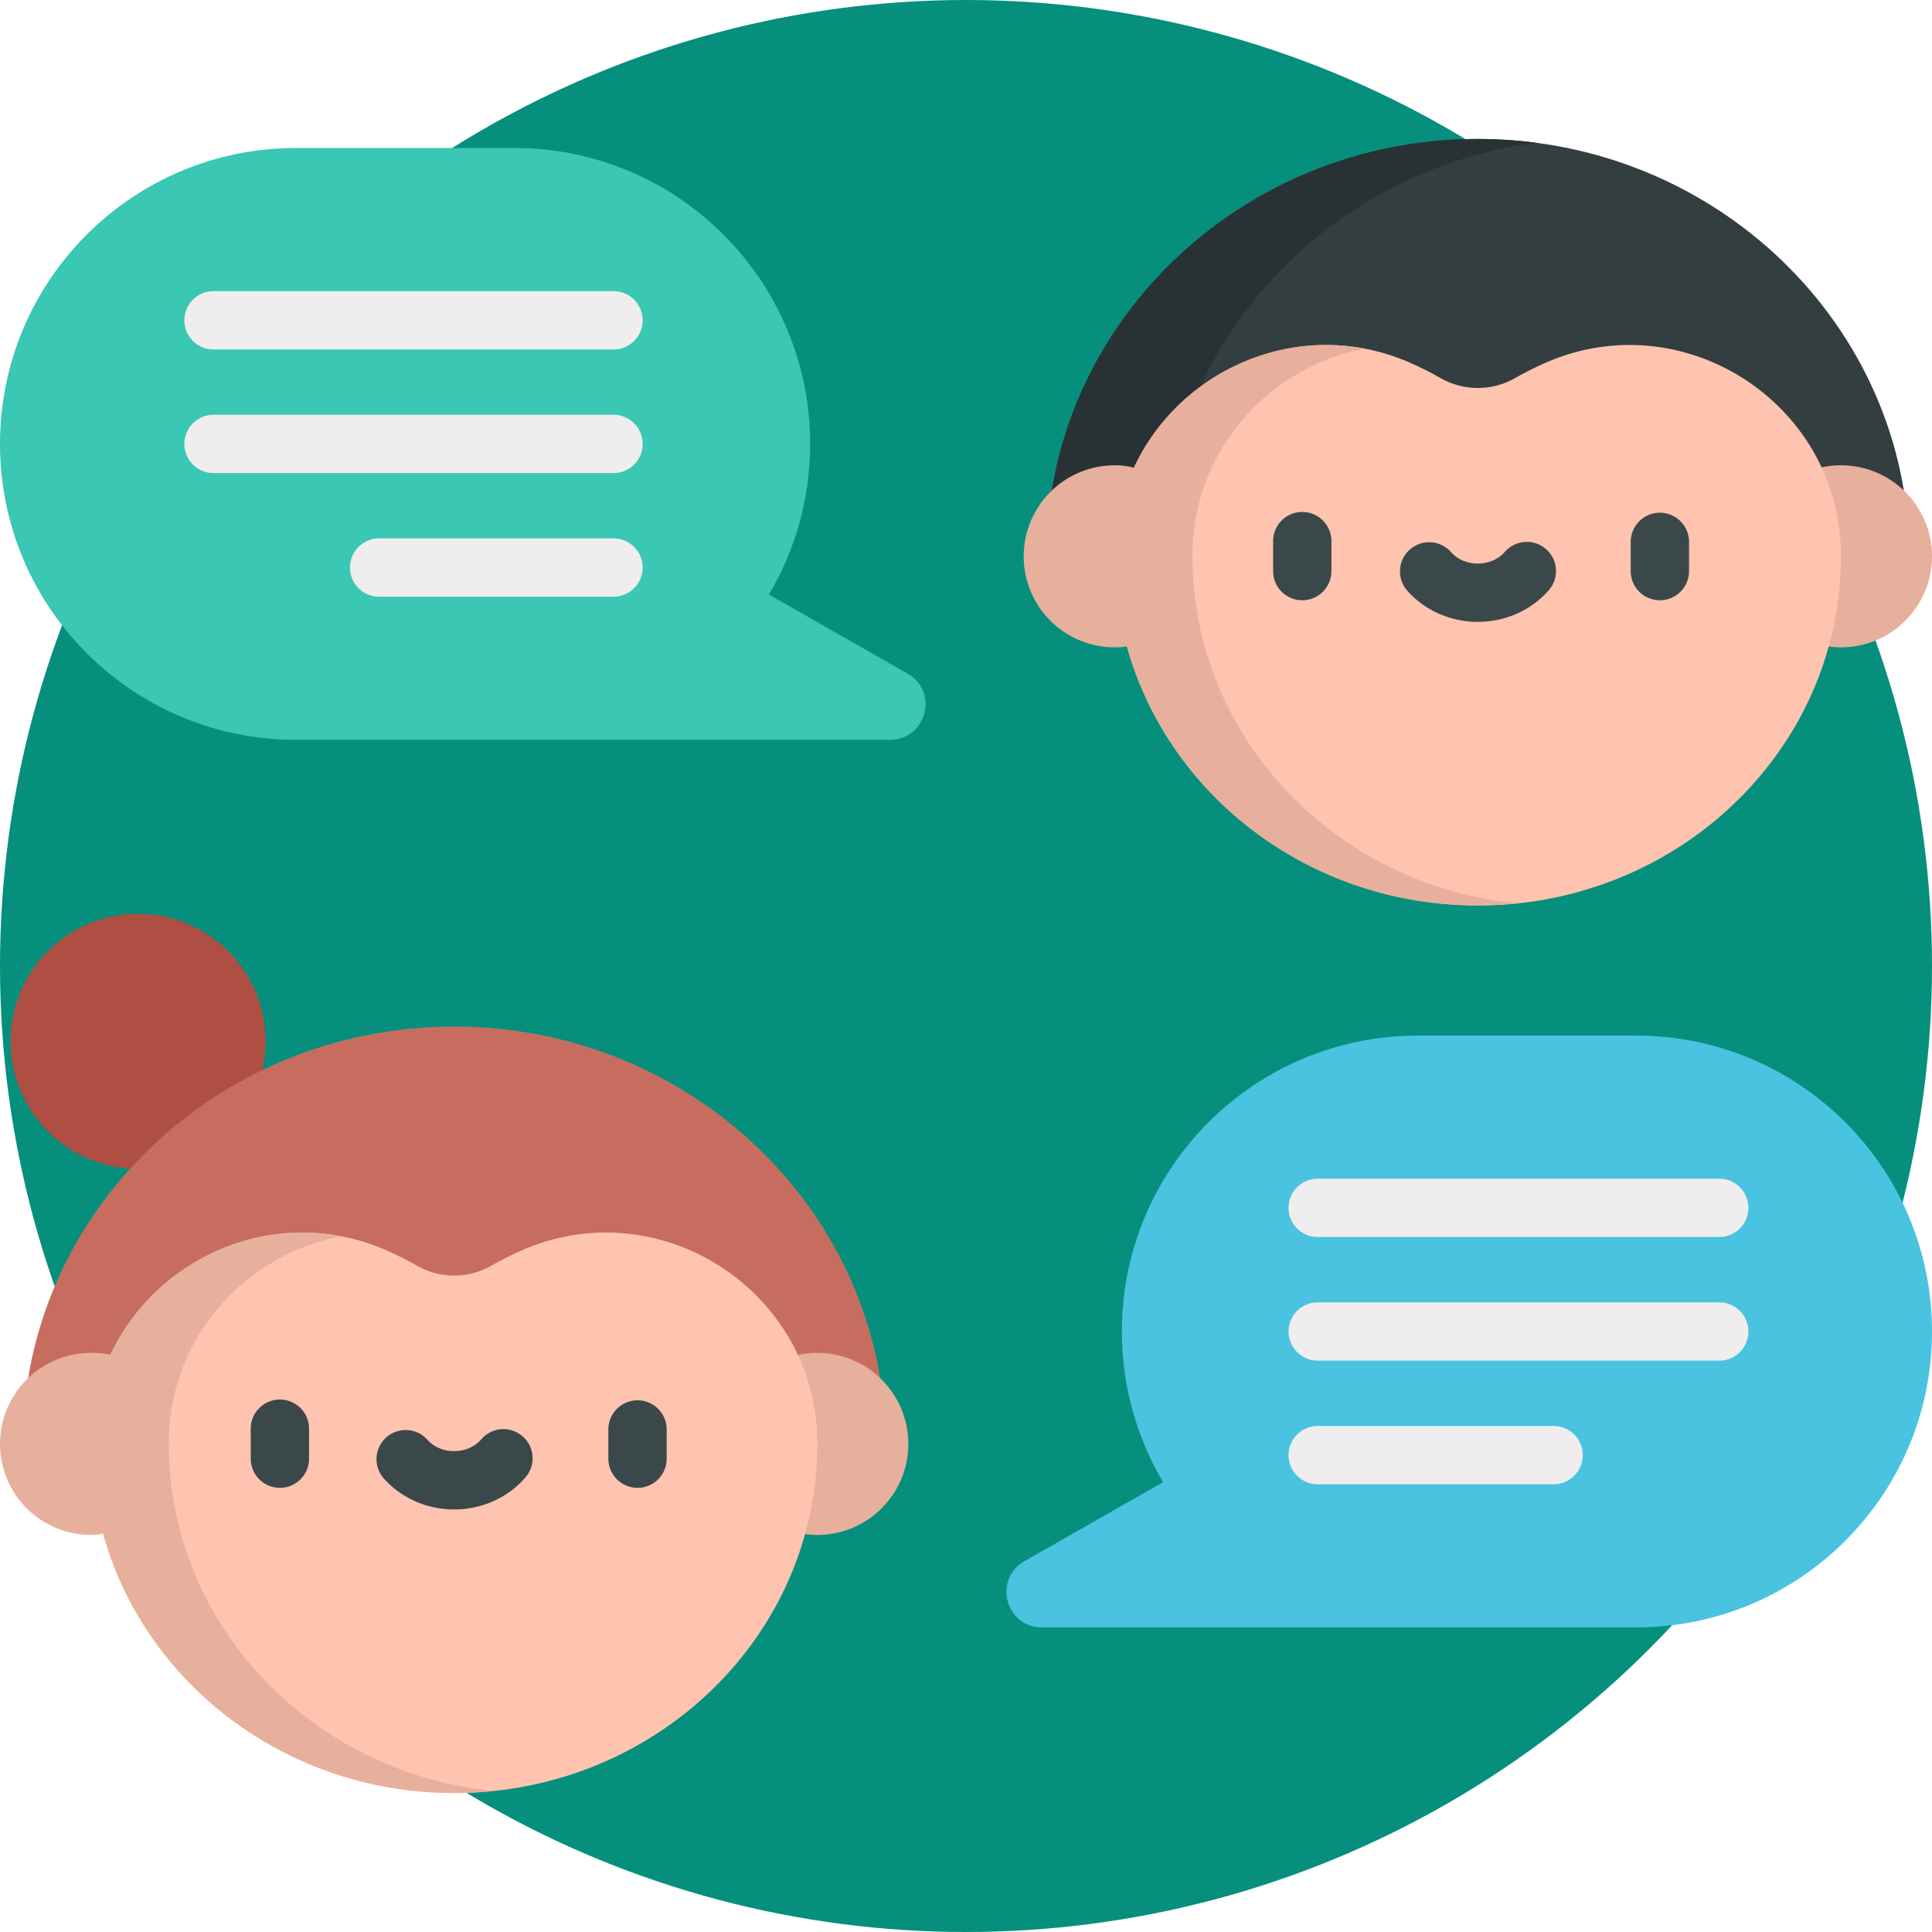
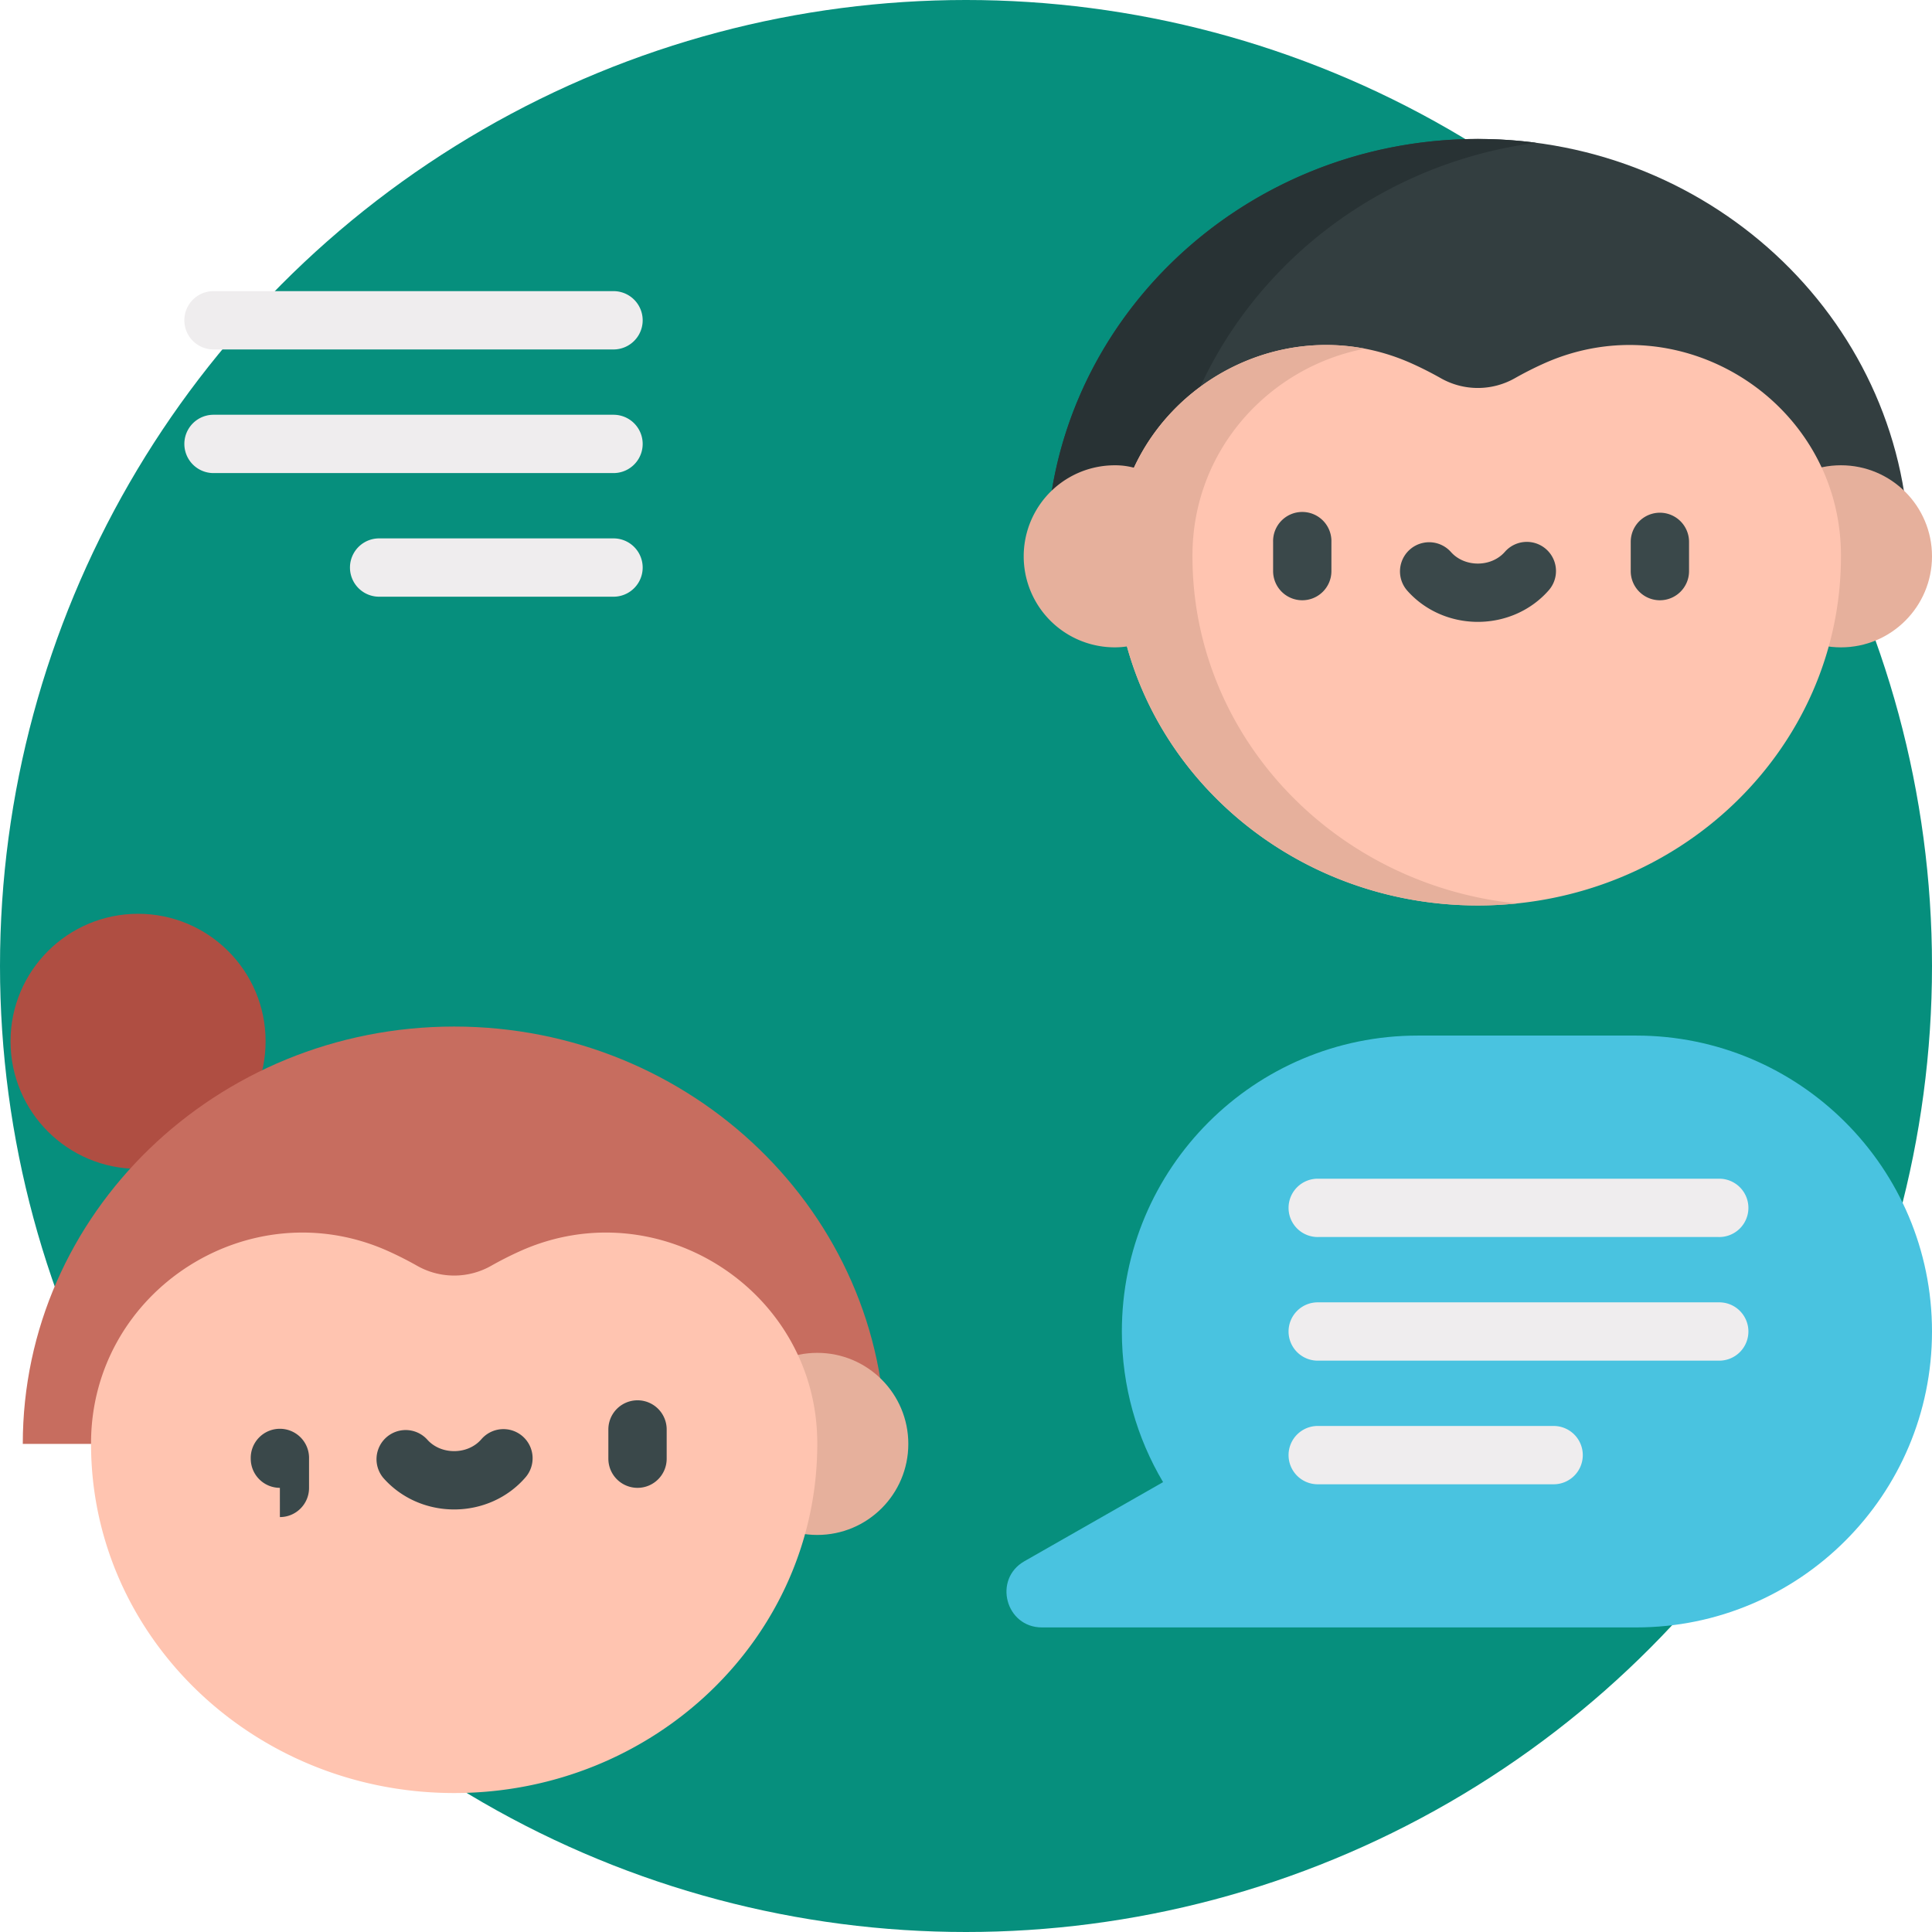
<svg xmlns="http://www.w3.org/2000/svg" width="97" height="97" viewBox="0 0 97 97">
  <g fill="none" fill-rule="nonzero">
    <circle cx="48.5" cy="48.5" r="48.5" fill="#068F7D" />
    <g transform="translate(0 6.82)">
      <circle cx="6.932" cy="45.462" r="6.403" fill="#AF4E42" />
      <path fill="#C76D5F" d="M44.46 65.674c0-11.554-9.716-20.954-21.658-20.954-11.942 0-21.658 9.4-21.658 20.954H44.46z" />
      <circle cx="41.033" cy="65.674" r="4.571" fill="#E6B09C" />
      <path fill="#FFC4B0" d="M41.033 65.591c-.037-7.636-8.003-12.733-14.957-9.579-.526.238-1.002.486-1.418.721a3.768 3.768 0 0 1-3.712 0 17.997 17.997 0 0 0-1.418-.721c-6.954-3.154-14.92 1.943-14.957 9.58v.082c0 9.681 8.162 17.529 18.231 17.529 10.07 0 18.231-7.848 18.231-17.529v-.083z" />
-       <path fill="#E6B09C" d="M8.474 65.674v-.083c.026-5.342 3.933-9.44 8.659-10.342-4.79-.916-9.573 1.657-11.579 5.942a4.948 4.948 0 0 0-.983-.087 4.57 4.57 0 1 0 0 9.14c.22 0 .421-.021.61-.062 2.069 7.496 9.173 13.02 17.62 13.02.66 0 1.311-.034 1.953-.1-9.151-.936-16.28-8.381-16.28-17.428z" />
      <path fill="#333E40" d="M52.54 21.111C52.54 9.557 62.256.157 74.198.157c11.942 0 21.658 9.4 21.658 20.954H52.54z" />
      <path fill="#283234" d="M77.126.349a22.468 22.468 0 0 0-2.928-.192c-11.942 0-21.658 9.4-21.658 20.954h5.855c0-10.594 8.168-19.375 18.73-20.762z" />
      <circle cx="92.429" cy="21.111" r="4.571" fill="#E6B09C" />
      <path fill="#FFC4B0" d="M55.967 21.028c.037-7.636 8.003-12.733 14.957-9.579.526.238 1.002.486 1.418.721a3.768 3.768 0 0 0 3.712 0c.416-.235.892-.483 1.418-.721 6.954-3.154 14.92 1.943 14.957 9.58v.082c0 9.681-8.162 17.529-18.231 17.529-10.07 0-18.231-7.848-18.231-17.529v-.083z" />
      <path fill="#E6B09C" d="M59.87 21.111v-.083c.026-5.342 3.933-9.44 8.659-10.342-4.803-.919-9.6 1.672-11.595 5.978a3.573 3.573 0 0 0-.967-.123 4.57 4.57 0 1 0 0 9.14c.22 0 .423-.016.614-.046 2.075 7.488 9.175 13.005 17.617 13.005.66 0 1.31-.035 1.952-.1-9.151-.937-16.28-8.382-16.28-17.429z" />
      <g fill="#3A484A">
-         <path d="M14.052 67.88a1.464 1.464 0 0 1-1.463-1.463v-1.468a1.464 1.464 0 1 1 2.927 0v1.468c0 .808-.655 1.463-1.464 1.463zM32.008 67.88a1.464 1.464 0 0 1-1.464-1.463v-1.468a1.464 1.464 0 1 1 2.928 0v1.468c0 .808-.655 1.463-1.464 1.463zM22.802 68.965c-1.381 0-2.68-.58-3.562-1.589a1.464 1.464 0 0 1 2.204-1.926c.327.373.821.587 1.358.587.536 0 1.03-.214 1.357-.587a1.464 1.464 0 1 1 2.204 1.927c-.882 1.01-2.18 1.588-3.561 1.588z" />
+         <path d="M14.052 67.88a1.464 1.464 0 0 1-1.463-1.463a1.464 1.464 0 1 1 2.927 0v1.468c0 .808-.655 1.463-1.464 1.463zM32.008 67.88a1.464 1.464 0 0 1-1.464-1.463v-1.468a1.464 1.464 0 1 1 2.928 0v1.468c0 .808-.655 1.463-1.464 1.463zM22.802 68.965c-1.381 0-2.68-.58-3.562-1.589a1.464 1.464 0 0 1 2.204-1.926c.327.373.821.587 1.358.587.536 0 1.03-.214 1.357-.587a1.464 1.464 0 1 1 2.204 1.927c-.882 1.01-2.18 1.588-3.561 1.588z" />
      </g>
      <path fill="#49C3E0" d="M82.143 45.173h-10.96c-8.206 0-14.858 6.652-14.858 14.857 0 2.764.757 5.35 2.071 7.566l-.003-.002-6.96 3.97c-1.586.904-.944 3.324.88 3.324h29.83C90.348 74.888 97 68.236 97 60.03c0-8.205-6.652-14.857-14.857-14.857z" />
      <g fill="#EFEDEE">
        <path d="M86.28 55.287H66.197a1.464 1.464 0 1 1 0-2.927H86.28a1.464 1.464 0 1 1 0 2.927zM86.28 61.494H66.197a1.464 1.464 0 1 1 0-2.927H86.28a1.464 1.464 0 1 1 0 2.927zM77.965 67.701H66.197a1.464 1.464 0 1 1 0-2.927h11.768a1.464 1.464 0 1 1 0 2.927z" />
      </g>
      <g fill="#3A484A">
        <path d="M83.338 23.317a1.464 1.464 0 0 1-1.464-1.463v-1.468a1.464 1.464 0 1 1 2.928 0v1.468c0 .808-.656 1.463-1.464 1.463zM65.382 23.317a1.464 1.464 0 0 1-1.463-1.463v-1.468a1.464 1.464 0 1 1 2.927 0v1.468c0 .808-.655 1.463-1.464 1.463zM74.198 24.402c-1.381 0-2.68-.579-3.562-1.588a1.464 1.464 0 0 1 2.204-1.927c.327.373.821.588 1.358.588.536 0 1.03-.215 1.357-.588a1.464 1.464 0 1 1 2.205 1.927c-.883 1.01-2.181 1.588-3.562 1.588z" />
      </g>
-       <path fill="#3AC7B4" d="M14.857.61h10.96c8.206 0 14.858 6.652 14.858 14.858 0 2.763-.757 5.35-2.071 7.566l.003-.002 6.961 3.97c1.585.903.944 3.323-.881 3.323h-29.83C6.652 30.325 0 23.673 0 15.468 0 7.262 6.652.61 14.857.61z" />
      <g fill="#EFEDEE">
        <path d="M30.803 10.725H10.72a1.464 1.464 0 1 1 0-2.928h20.083a1.464 1.464 0 1 1 0 2.928zM30.803 16.932H10.72a1.464 1.464 0 1 1 0-2.928h20.083a1.464 1.464 0 1 1 0 2.928zM30.803 23.139H19.035a1.464 1.464 0 1 1 0-2.928h11.768a1.464 1.464 0 1 1 0 2.928z" />
      </g>
    </g>
  </g>
</svg>